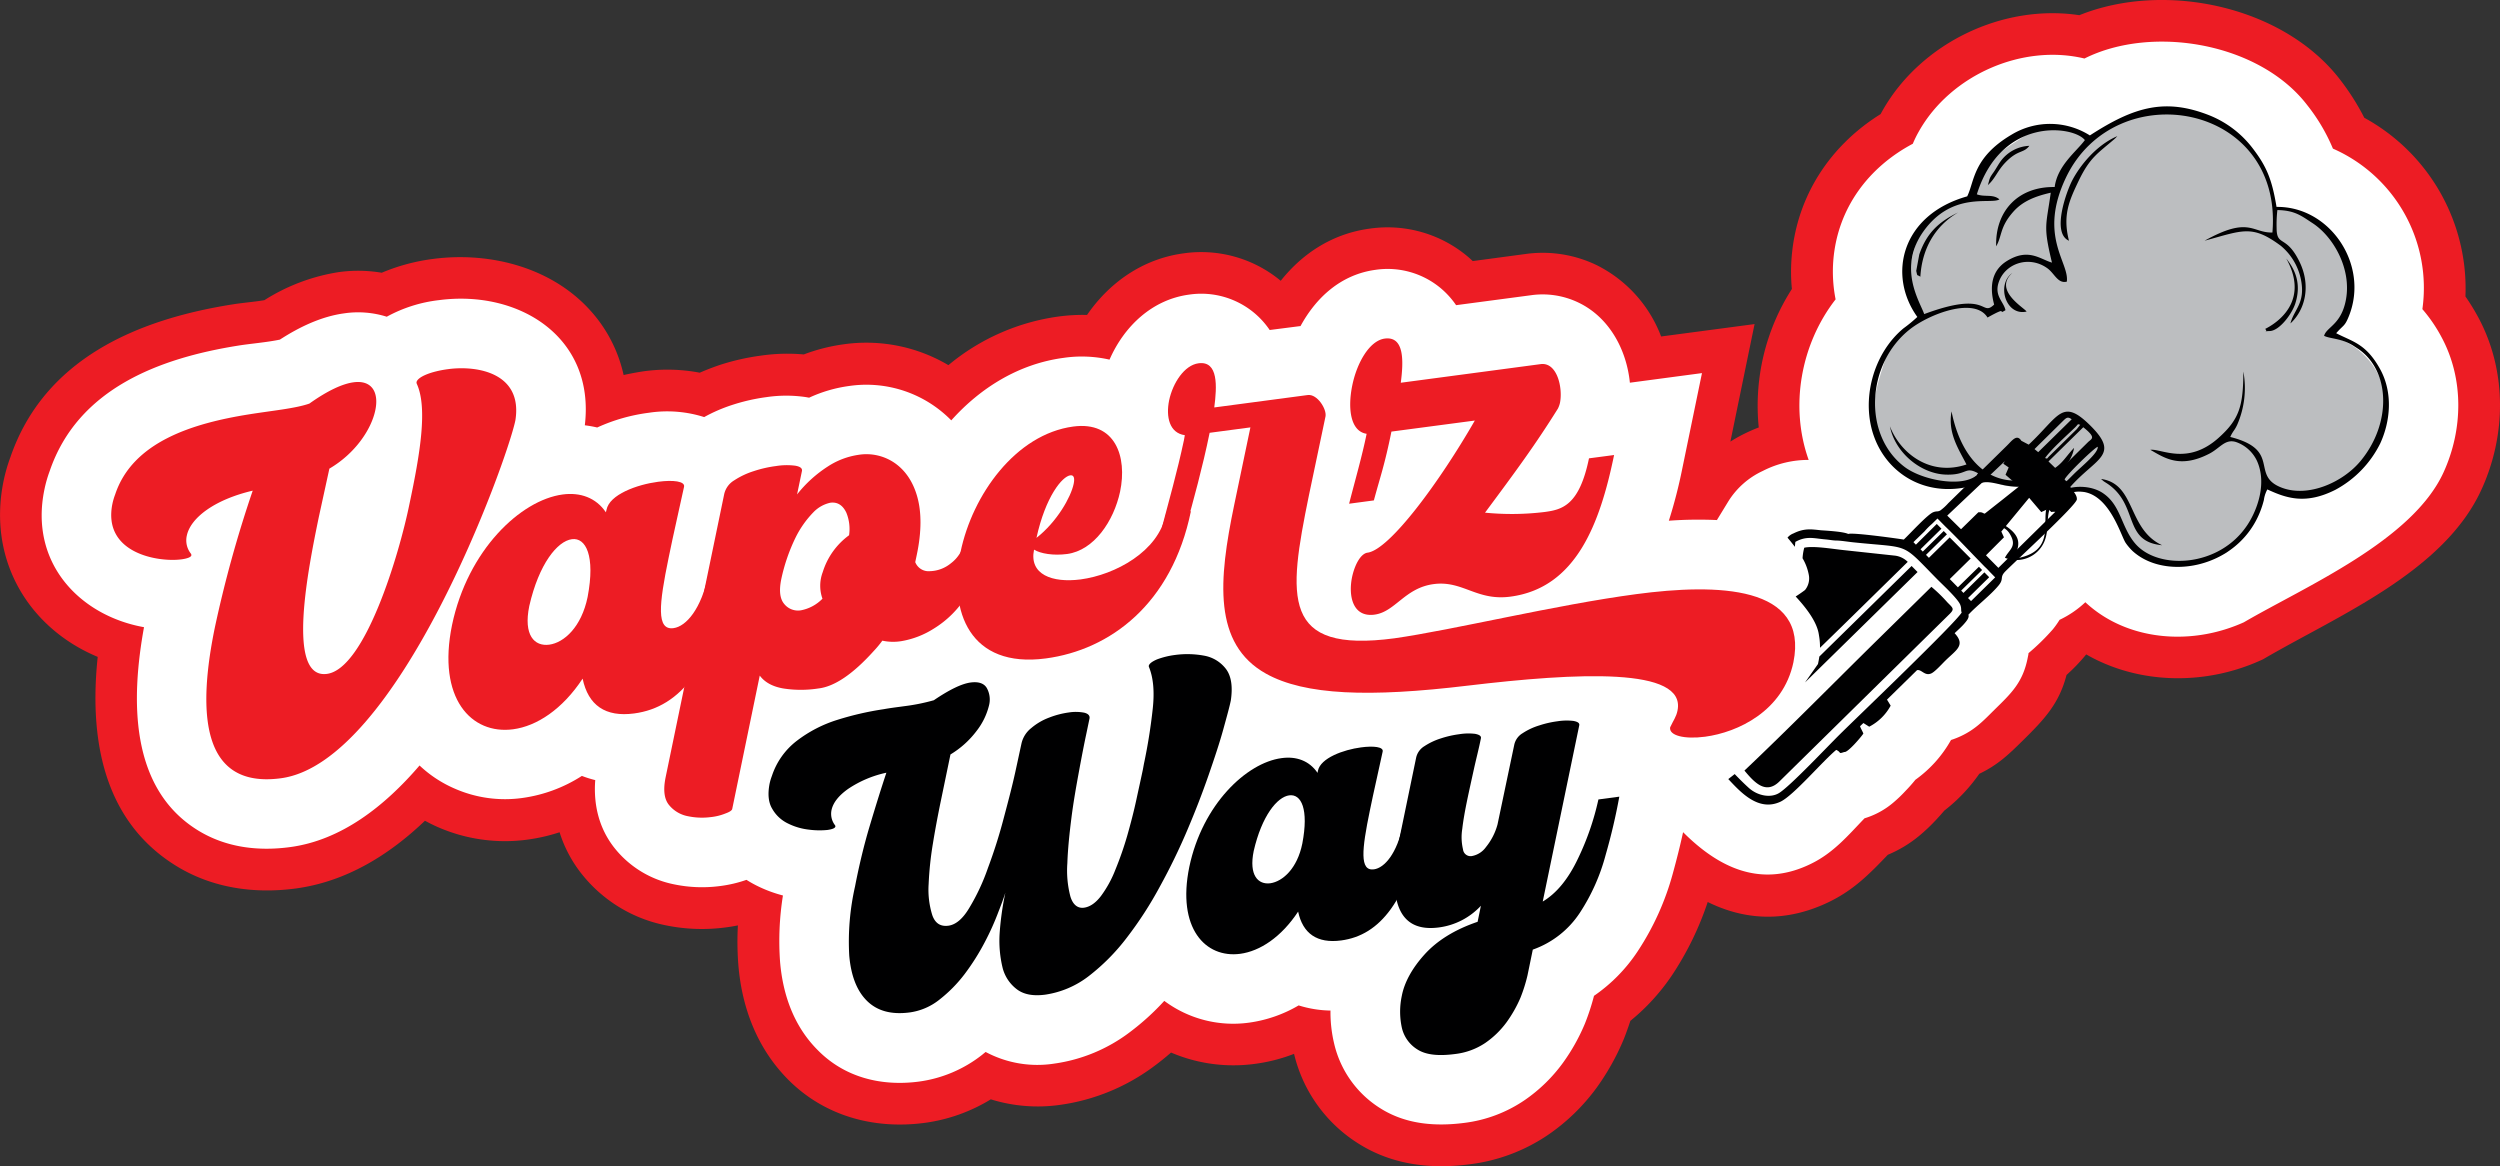
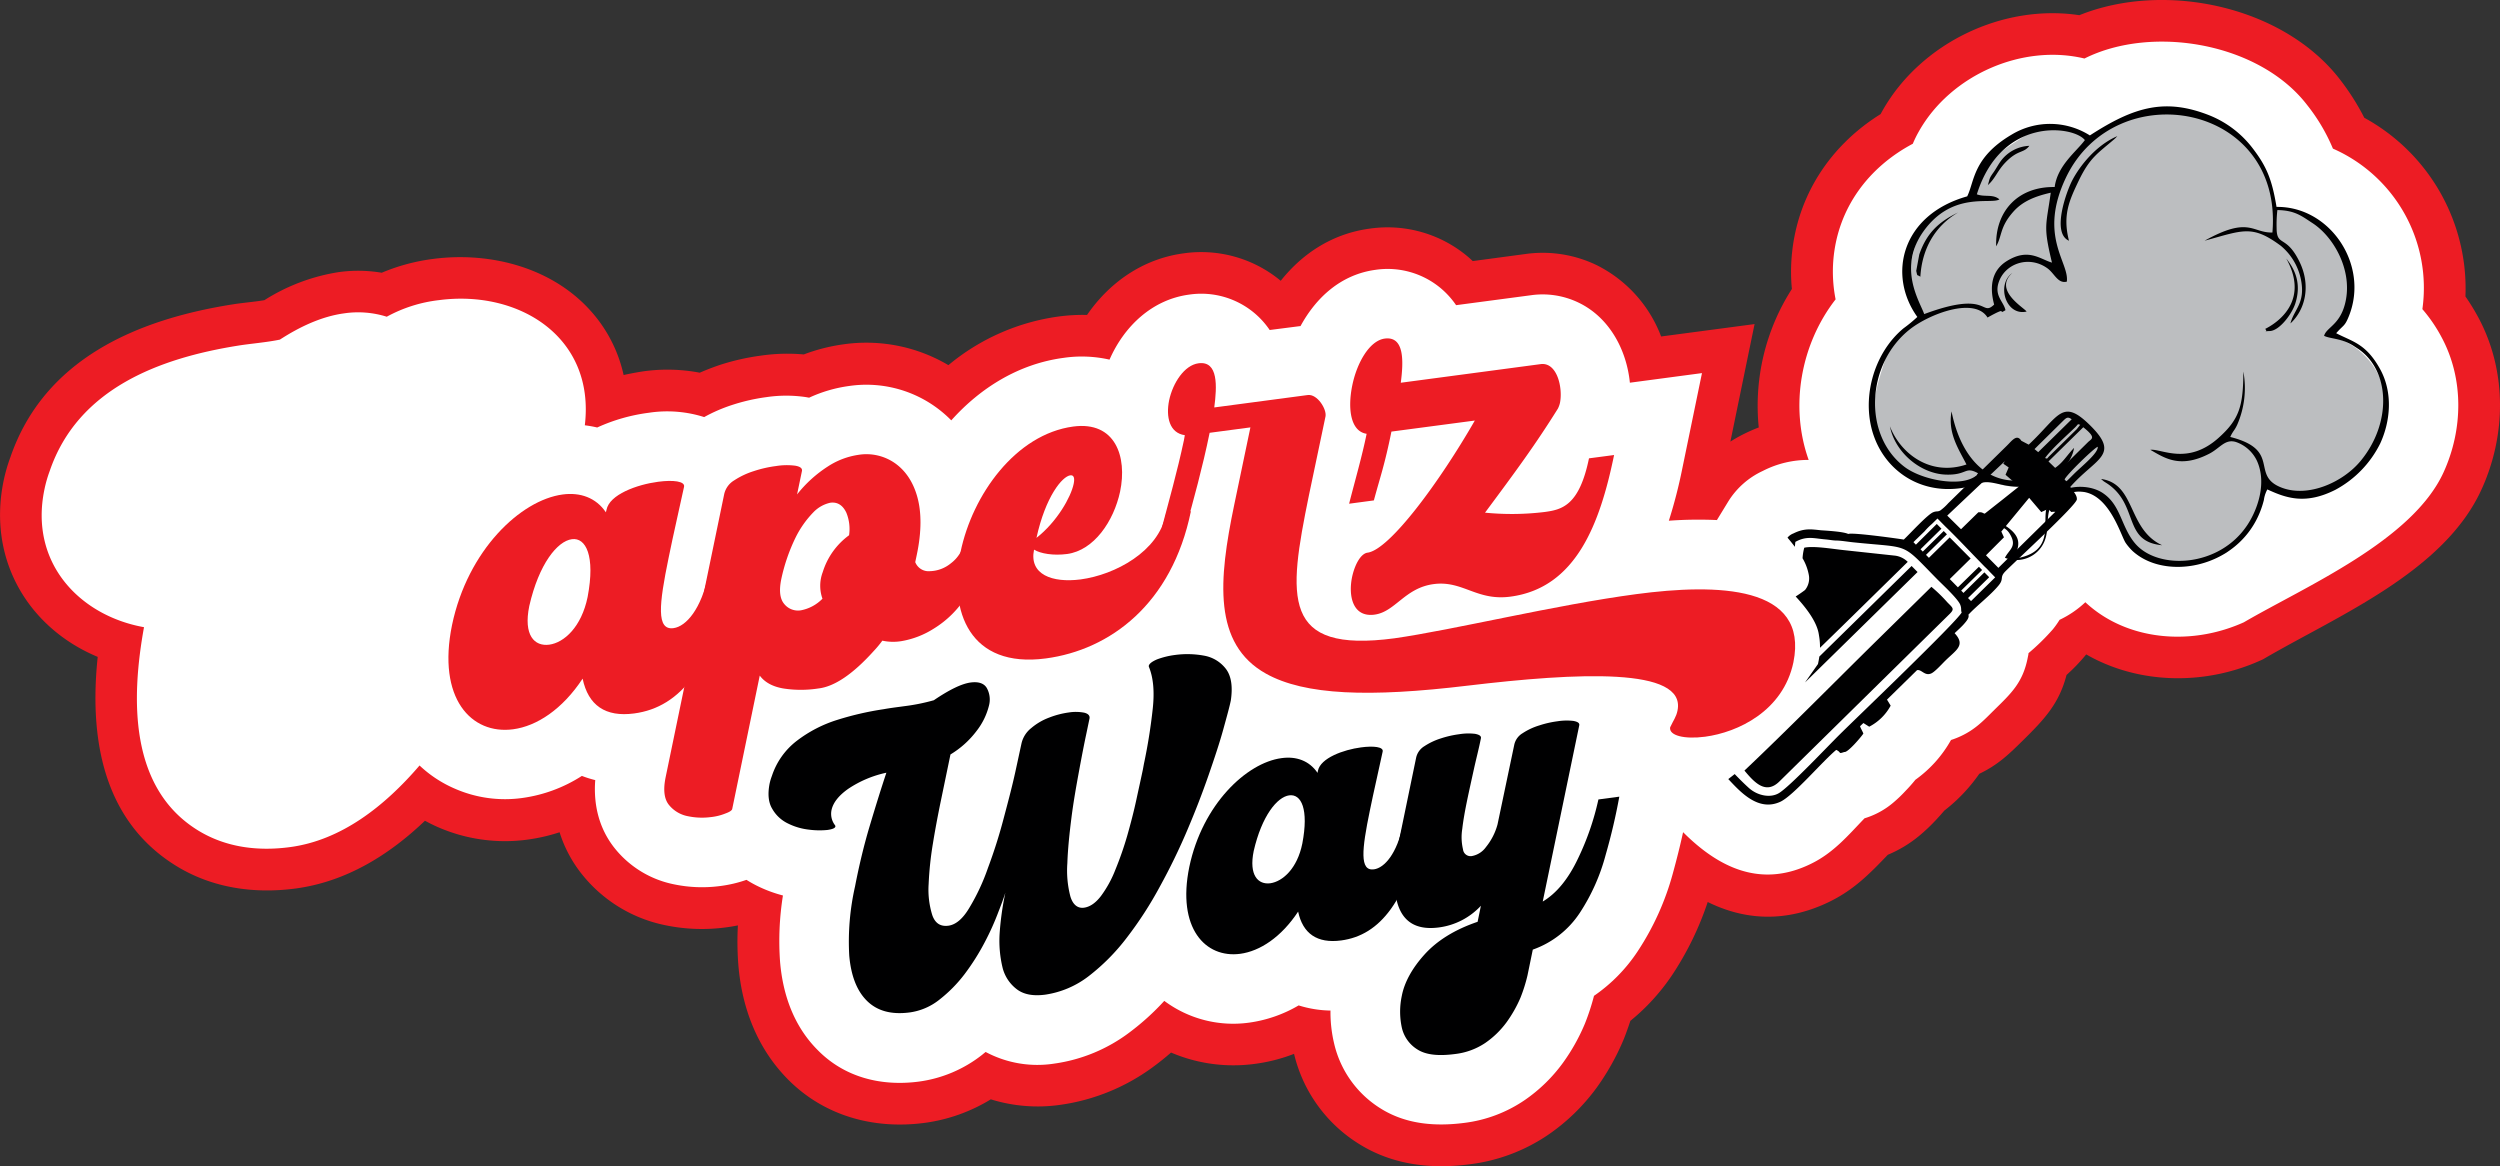
<svg xmlns="http://www.w3.org/2000/svg" viewBox="0 0 679.3 316.88">
  <rect x="0" y="0" width="679.3" height="316.88" fill="#333333" stroke="none" />
  <defs>
    <style>.cls-1{fill:#ed1c24;}.cls-1,.cls-2,.cls-3,.cls-4{fill-rule:evenodd;}.cls-2{fill:#fff;}.cls-3{fill:#bcbec0;}.cls-4{fill:#000001;}</style>
  </defs>
  <g id="Layer_2" data-name="Layer 2">
    <g id="Layer_1-2" data-name="Layer 1">
      <path class="cls-1" d="M443,277.39q-.8,2.46-1.75,4.88l-.14.33-.14.33a65.35,65.35,0,0,1-7,12.44,54.35,54.35,0,0,1-13,12.77,48.36,48.36,0,0,1-21.56,8.21c-10.52,1.4-21,.2-30.12-5.51a39.56,39.56,0,0,1-17.67-24.49A45.66,45.66,0,0,1,341,289.07,43.14,43.14,0,0,1,318.2,286c-1.42,1.23-2.88,2.42-4.39,3.54A55.45,55.45,0,0,1,288,300.22a42.92,42.92,0,0,1-18.77-1.51,46.23,46.23,0,0,1-18,6.4c-13.81,1.83-27.37-1.88-37.26-11.95-8.24-8.4-12.38-19.31-13.34-30.91a81.11,81.11,0,0,1-.13-10.8c-1.11.22-2.22.41-3.34.55a48.75,48.75,0,0,1-16.34-.59,38.81,38.81,0,0,1-22.6-13.74,35,35,0,0,1-6.17-11.53,49.08,49.08,0,0,1-8.69,2,45.46,45.46,0,0,1-24.45-3.43c-1.18-.52-2.32-1.09-3.44-1.7C105.7,232.35,94,239.6,80.29,241.43c-11.23,1.49-22.58-.12-32.34-6.1-20.27-12.44-23.68-35.25-21.4-56.84-18.69-7.8-30-26.24-25.58-47.8a45.21,45.21,0,0,1,1.85-6.45C12,97.56,37.13,86.86,63,82.74c2.89-.47,5.92-.69,8.83-1.17a52.81,52.81,0,0,1,20.28-7.64,38.29,38.29,0,0,1,11.61.18,53.31,53.31,0,0,1,14-3.76c15.3-2,32,2.24,42.58,13.9a38.37,38.37,0,0,1,9.15,17.65q2.67-.59,5.35-1a47.09,47.09,0,0,1,15.35.37c1.67-.74,3.38-1.39,5.12-2a62.88,62.88,0,0,1,11.56-2.65,49.8,49.8,0,0,1,11.57-.31,49.37,49.37,0,0,1,10.85-2.76,43.78,43.78,0,0,1,28.45,5.67A59.34,59.34,0,0,1,287.66,86a48.56,48.56,0,0,1,7.71-.42c6.1-8.87,15.23-15.28,26.3-16.75a33.83,33.83,0,0,1,25.89,7.11l.44.36c6-7.56,14.22-12.86,24.26-14.19a33.86,33.86,0,0,1,25.81,7q1.1.87,2.1,1.83L414.64,69a33.77,33.77,0,0,1,19.12,3,35.8,35.8,0,0,1,17.6,19.43l25.39-3.37L470.18,120a38.22,38.22,0,0,1,3.71-2.1,43.37,43.37,0,0,1,4-1.75,58.74,58.74,0,0,1,9-37.63,48.91,48.91,0,0,1-.05-8.81C488.21,53.25,497.31,39.53,511,31c.19-.36.39-.72.59-1.07C522,11.66,544.22,1,565,4.13c23.29-9.38,55.51-2.48,70.88,17.55A65.65,65.65,0,0,1,642.43,32a52.89,52.89,0,0,1,27.48,48.56,57.4,57.4,0,0,1,3.42,5.55c7.86,14.51,7.74,32.05.93,46.93-10.2,22.32-38.78,34.13-58.88,45.83l-.5.29-.53.24a54.07,54.07,0,0,1-6.49,2.46c-13.62,4.21-28.76,3-41-4.05-.09.12-.19.25-.29.36a49.21,49.21,0,0,1-5.05,5.23c-2,7.69-5.84,11.86-11.71,17.65-3.9,3.85-6.9,6.78-12,9.21a45.39,45.39,0,0,1-9.5,10c-.73.86-1.48,1.69-2.24,2.51a49.58,49.58,0,0,1-4.46,4.24,33.86,33.86,0,0,1-8.65,5.25c-4.9,5.11-9.18,9.53-16,12.83-11.8,5.69-22.92,4.95-32.94,0a83.38,83.38,0,0,1-9.59,19.73A56.87,56.87,0,0,1,443,277.39Z" />
      <path class="cls-2" d="M457.33,226.12c-.82,3.75-1.76,7.48-2.78,11.18A73,73,0,0,1,445,258.47a44.24,44.24,0,0,1-11.88,12.12,61.62,61.62,0,0,1-2.44,7.48l-.09.21-.09.22a53.15,53.15,0,0,1-5.79,10.26,42.9,42.9,0,0,1-10.33,10.1,37.21,37.21,0,0,1-16.56,6.26c-7.83,1-15.76.39-22.62-3.89a28.26,28.26,0,0,1-12.68-17.64,36.75,36.75,0,0,1-1-9,30.47,30.47,0,0,1-8.65-1.4,36.36,36.36,0,0,1-13.45,4.68,31.36,31.36,0,0,1-23.06-5.91,68,68,0,0,1-9.36,8.5A44.1,44.1,0,0,1,286.48,289a29.81,29.81,0,0,1-18.66-3.16c-.34.27-.68.55-1,.81a35.35,35.35,0,0,1-17.06,7.23c-10.28,1.37-20.32-1.1-27.67-8.65-6.4-6.45-9.39-15-10.13-23.91a78.48,78.48,0,0,1,.78-18,36.21,36.21,0,0,1-7.06-2.64,30.36,30.36,0,0,1-2.85-1.61,34.73,34.73,0,0,1-7.13,1.68,37.32,37.32,0,0,1-12.56-.46,27.54,27.54,0,0,1-16.06-9.74c-4.36-5.42-5.85-11.95-5.34-18.58a28.91,28.91,0,0,1-3.63-1.14,39.94,39.94,0,0,1-16.21,6,34,34,0,0,1-18.35-2.55A32.85,32.85,0,0,1,114,208c-9.65,11.25-21.41,20.35-35.23,22.18-8.66,1.16-17.37.11-24.93-4.52-18.78-11.53-18.22-35.88-14.71-55.24C21.81,167.33,7.9,153.09,12.07,133a34.26,34.26,0,0,1,1.43-5c7.65-22.42,29.8-30.68,51.29-34.1,3-.49,7.82-.89,11.26-1.62,5.33-3.45,11.31-6.32,17.56-7.15a25.93,25.93,0,0,1,11.48.93,38.62,38.62,0,0,1,14.14-4.5c21.74-2.89,42.53,10,39.68,34a31,31,0,0,1,3.36.6,48.51,48.51,0,0,1,14-4,33.16,33.16,0,0,1,15.07,1.17,43,43,0,0,1,7.49-3.26,52.19,52.19,0,0,1,9.47-2.17,36.69,36.69,0,0,1,10.67,0l.89.16a37.89,37.89,0,0,1,10.87-3.18,32.33,32.33,0,0,1,23.13,5.44,32.85,32.85,0,0,1,4.62,3.9c8-8.93,18.47-15.41,30.64-17a34,34,0,0,1,12.36.5c3.94-9,11.52-16.32,21.64-17.67A22.45,22.45,0,0,1,345,89.67l7.79-1,.59-.07c4.25-7.8,11-14,20.35-15.28A22.52,22.52,0,0,1,391,77.92a22.76,22.76,0,0,1,4.65,5l20.5-2.72a22.49,22.49,0,0,1,12.72,2c8.38,4,13.1,12.77,14,21.79l19.59-2.61-5.36,26a132.7,132.7,0,0,1-3.64,14.11,111.09,111.09,0,0,1,13.06-.18l3.14-5.14a21.8,21.8,0,0,1,9.31-8.2,27,27,0,0,1,12.48-3c-5.21-14.57-2.12-31.51,7.32-43.63a38.87,38.87,0,0,1-.61-10.73c1.19-14.21,9.71-25.25,21.59-31.55a30.84,30.84,0,0,1,1.74-3.52c8.61-15.13,27.94-23.7,44.9-19.64,18.47-9.26,47.56-4.24,60.51,12.64a49.85,49.85,0,0,1,7,11.84A41.34,41.34,0,0,1,658.21,84a41.11,41.11,0,0,1,5.16,7.53c6.16,11.38,5.9,25.19.59,36.82-8.49,18.57-37.43,30.94-54.28,40.75a44.39,44.39,0,0,1-5.17,1.95c-12.9,4-27.79,2-37.88-7.41a27.09,27.09,0,0,1-7,4.78A24.18,24.18,0,0,1,557.8,171a60.84,60.84,0,0,1-6.62,6.48c0,.34-.1.69-.16,1-1.31,7-4.56,9.93-9.15,14.44-2.88,2.86-5.1,5.24-9,7.07a21.61,21.61,0,0,1-2.74,1.08,33.21,33.21,0,0,1-9.68,10.81c-.85,1.06-1.77,2.09-2.66,3a36.47,36.47,0,0,1-3.42,3.27,21.77,21.77,0,0,1-7.74,4.2c-4.4,4.56-8.4,9.4-14.61,12.39C478.3,241.45,466.81,235.6,457.33,226.12Z" />
      <path class="cls-3" d="M567.81,38.6c-.24-2.31-3.65-3.07-5.58-3.25-6.61-.62-6.91-1.8-12.35,1.76s-11.49,7.18-12.11,11.43a8,8,0,0,1-4.36,5.89s-8.49,3.41-10.59,6.59-5.59,15.34-3.69,19a19.93,19.93,0,0,0,3.72,5.31S514.3,91,512.06,98.25s-6,17.16,1.34,26.34,21,8.25,26.1,4.64a11.2,11.2,0,0,0,6.34,2.89c3.52.17,9.53,0,10.94,0s9.5,1.6,9.5,1.6,2.61-1.64,5.53,1.26,2.86,4.73,2.86,4.73,3.15,8.81,5,10.22,10.89,7.39,25,.41c0,0,4-1.92,11.37-17.34,0,0,19.47,6.12,28.77-10.83s-2.71-29.43-12-30.72c0,0,14.36-13.36.59-26.78s-15.76-6.19-15.76-6.19A26.05,26.05,0,0,0,609,38.4c-9.57-8.41-20.06-9.67-29.44-6.34S567.81,38.6,567.81,38.6Z" />
      <path class="cls-1" d="M463.3,200.18c8.87-1.18,21.19-6.93,24-20.19,4.27-21-20.7-21.48-42.71-18.55s-49.77,9.74-65.7,12c-30.8,4.1-28.91-11-23.24-38.8l4.51-21.46c.41-1.94-2.21-6.19-4.84-5.84l-25.38,3.37c.74-5.68,1.15-12.71-4.27-12-3.86.51-7,5.36-8,10.09-.9,4.47.08,8.86,4.27,9.45l-.24,1.35c-1.81,8.53-4.19,16.9-6,23.79l6.65-.47c1.81-6.57,4.44-16,6.33-25.32l11.08-1.47-4.43,21.2c-4.19,20.19-5.83,37.65,8.71,45.74,10.51,5.83,27.92,6.47,54.86,3.22,29.56-3.52,59.38-5.1,56.91,6.8-.33,1.69-1.15,2.7-2,4.54C453.44,199.85,457.63,200.93,463.3,200.18Z" />
      <path class="cls-1" d="M410.41,162.12c17.82-2.37,24.31-19.74,28.17-38.48l-6.82.9c-2.63,12.75-7.23,13.94-12.07,14.58a73.73,73.73,0,0,1-16.18.18c8.05-10.84,13.47-18.13,19.79-28.25a6.77,6.77,0,0,0,.57-1.56c.83-4-.73-11.15-5.25-10.55l-38,5.06c.74-5.69,1.07-12.71-4.35-12-4.19.56-7.64,6.68-8.87,12.92s-.41,12.3,3.94,12.95c-1.23,6.08-3.12,12.57-4.76,19l6.73-.9c1.73-6.47,2.88-9.41,4.77-18.7l22.66-3c-9.6,16.72-23.16,35.11-29.15,35.9-1.81.24-3.45,3.17-4.19,6.56-1.07,5.07.08,11.07,6.08,10.28,5.66-.76,8.21-7.26,16.09-8.3S401.21,163.34,410.41,162.12Z" />
      <path class="cls-1" d="M284.17,178.91c17.41-2.32,34.25-14.74,39.42-40l-6.81.91c-2,10-13.72,16.36-23.16,17.62-7.72,1-14.05-1.34-12.65-8.09,1.73,1.08,5.26,1.68,9,1.18,7.31-1,12.65-8.91,14.38-16.94,2-9.55-1.32-19.21-12.73-17.69C276,118,264.22,134.42,261,150,257.65,166.25,263.56,181.65,284.17,178.91Z" />
      <path class="cls-1" d="M248.69,152.74l.41-1.94c1.32-6.25,1.32-11.51.17-15.71s-3.29-7.28-6.16-9.28a13.52,13.52,0,0,0-9.86-2.22,20.67,20.67,0,0,0-8.29,3.15,34.16,34.16,0,0,0-8.38,7.61L217.9,128c.16-.76-.5-1.25-1.89-1.47a18.34,18.34,0,0,0-5.18.11,32.2,32.2,0,0,0-6,1.37,21.34,21.34,0,0,0-5.34,2.52,5.84,5.84,0,0,0-2.71,3.73l-15.93,77c-.66,3.29-.41,5.8.9,7.43a8.7,8.7,0,0,0,5.17,3.09,18.68,18.68,0,0,0,6.24.24,14.71,14.71,0,0,0,4-1c1.06-.38,1.72-.8,1.8-1.22l7.48-36.23c1.39,1.87,3.53,3,6.4,3.5a30.92,30.92,0,0,0,9.53,0q6.53-.75,15-10.13a29.34,29.34,0,0,0,2.38-2.86,13.78,13.78,0,0,0,5.18.13,23.74,23.74,0,0,0,8.78-3.39,27.15,27.15,0,0,0,8.87-8.81c2.71-4,4.77-9.26,6.25-15.86l-6.74.89a9.71,9.71,0,0,1-3.69,6,9.36,9.36,0,0,1-5.75,2.16A3.88,3.88,0,0,1,248.69,152.74Z" />
      <path class="cls-2" d="M230.71,145.44a19.52,19.52,0,0,0-7.15,10,10.46,10.46,0,0,0-.08,7.24,11.06,11.06,0,0,1-5.83,3.15,4.8,4.8,0,0,1-4.6-1.77q-1.73-2.1-.74-6.8a49.08,49.08,0,0,1,3.86-11.19,26.93,26.93,0,0,1,4.85-6.88,9.07,9.07,0,0,1,4.6-2.59c1.88-.25,3.36.62,4.35,2.71A11.69,11.69,0,0,1,230.71,145.44Z" />
      <path class="cls-1" d="M172.31,193.86c12.73-1.69,21.6-12.89,26.86-38.39l-6.73.89c-1.89,9-5.92,13.85-9.45,14.32-4.68.62-3.94-6.38-1.31-19.13,1.31-6.5,2.95-13.45,4.19-19.28.32-1.52-3-1.91-7.07-1.36-5.75.76-13.22,3.48-14,7.62l-.17.67c-2.71-4-7-5.47-11.74-4.84-11.42,1.52-25.79,15.09-30.06,35.45-4.11,20,5.26,29.86,16.59,28.35,6.41-.85,13.39-5.4,18.89-13.76C159.83,191.66,164.51,194.9,172.31,193.86Z" />
-       <path class="cls-1" d="M76.31,211.47c31.86-4.23,61.43-86.11,63.73-97.25,2.05-12.84-10.27-15-18.32-13.91-4.6.61-8.21,2.08-8.54,3.52a1,1,0,0,0,.08.48c3,6.59.83,19.27-2,32.62-2.79,13.76-12.07,44.8-22.42,46.18-11.17,1.49-5.09-28.64-2.22-42.58l2.88-13.19c7.06-4.14,11.41-10.72,12.48-15.87,1-4.73-.82-8.27-5.91-7.59-2.88.38-6.9,2.15-12,5.78-3.78,1.33-9.94,1.9-16.35,2.92C52.49,115,36.06,120,31.3,134.34a17,17,0,0,0-.74,2.48c-2.79,13.52,12.4,16,18.73,15.17,1.56-.21,2.62-.59,2.71-1.1a.77.77,0,0,0-.09-.4,5.82,5.82,0,0,1-1.15-4.94c1-4.81,7.48-9.78,17.91-12.23A327.31,327.31,0,0,0,58.4,170.41C51.5,203.85,60.62,213.56,76.31,211.47Z" />
      <path class="cls-4" d="M402.39,246.11l-.89,4.36c-6.22,2.12-11,5.09-14.44,8.9s-5.47,7.64-6.16,11.22a20.48,20.48,0,0,0,0,8.62,9.4,9.4,0,0,0,4.32,6c2.25,1.41,5.61,1.79,10.12,1.19a18.5,18.5,0,0,0,8.22-3,24.16,24.16,0,0,0,5.81-5.64,34.39,34.39,0,0,0,3.77-6.66,42.46,42.46,0,0,0,1.91-6.07l1.44-7A25.39,25.39,0,0,0,429.29,248a53.7,53.7,0,0,0,7-15.72A162,162,0,0,0,440,216.47l-5.68.76a72.64,72.64,0,0,1-5.55,16.06c-2.67,5.63-5.88,9.48-9.58,11.68l9.92-47.86c.14-.63-.41-1-1.57-1.22a15.82,15.82,0,0,0-4.31.09,27,27,0,0,0-5,1.14,17.33,17.33,0,0,0-4.51,2.11,4.84,4.84,0,0,0-2.26,3.11L406.91,224a16.57,16.57,0,0,1-3.15,6.17,6,6,0,0,1-3.69,2.41,2.06,2.06,0,0,1-2.54-1.79,14.27,14.27,0,0,1-.2-5.58c.27-2.36.75-5,1.37-8,.55-2.61,1.16-5.36,1.78-8.18s1.37-5.66,1.91-8.4c.14-.63-.41-1-1.57-1.23a15.53,15.53,0,0,0-4.31.1,27,27,0,0,0-5,1.14,17.83,17.83,0,0,0-4.45,2.1,4.88,4.88,0,0,0-2.26,3.1l-4.44,21.47Q374.81,254.15,391,252A18.85,18.85,0,0,0,402.39,246.11Z" />
      <path class="cls-4" d="M394.87,272.63c-.83,0-1.17-.66-1.1-2a9.07,9.07,0,0,1,1.44-4.16,8,8,0,0,1,3.69-3.3l-.13.77c-.21,1-.41,2.11-.76,3.45a15.36,15.36,0,0,1-1.3,3.53A2.53,2.53,0,0,1,394.87,272.63Z" />
      <path class="cls-4" d="M364.41,255.54c10.61-1.41,18-10.75,22.38-32l-5.61.75c-1.58,7.53-4.93,11.54-7.87,11.93-3.9.51-3.29-5.32-1.1-15.94,1.1-5.42,2.47-11.21,3.49-16.07.28-1.27-2.46-1.59-5.88-1.13-4.79.63-11,2.9-11.71,6.34L358,210c-2.26-3.33-5.82-4.56-9.79-4-9.51,1.27-21.49,12.58-25.05,29.55-3.42,16.67,4.38,24.87,13.83,23.62,5.33-.71,11.15-4.5,15.74-11.47C354,253.7,357.91,256.4,364.41,255.54Z" />
      <path class="cls-4" d="M284,270.27a25.35,25.35,0,0,0,11.78-5,55.9,55.9,0,0,0,10.4-10.49,101.71,101.71,0,0,0,9-13.92,167.08,167.08,0,0,0,7.46-15.36c2.19-5.15,4.11-10.13,5.75-14.86s3-8.82,4-12.45,1.71-6.18,2.05-7.87c.55-3.7.14-6.59-1.3-8.52a9.57,9.57,0,0,0-6-3.65,24.91,24.91,0,0,0-7.8-.19,21.84,21.84,0,0,0-4.93,1.2c-1.37.59-2.12,1.17-2.26,1.74a.79.79,0,0,0,.07.4c1.16,2.86,1.51,6.64,1,11.29a149.42,149.42,0,0,1-2.4,15l-.27,1.47c-.48,2.32-1.1,5.07-1.78,8.24s-1.51,6.36-2.46,9.71a89.87,89.87,0,0,1-3.22,9.26,30.71,30.71,0,0,1-3.9,7.15c-1.44,1.9-3,3-4.66,3.22s-3-.76-3.69-3.07a27.85,27.85,0,0,1-.82-9c.13-3.78.54-7.81,1.09-12.19s1.3-8.59,2.06-12.73,1.43-7.58,2.05-10.47l.82-3.94c.14-.77-.34-1.32-1.44-1.59a12.16,12.16,0,0,0-4.17-.06,23.18,23.18,0,0,0-5.34,1.39,16.2,16.2,0,0,0-4.86,2.84,7.41,7.41,0,0,0-2.67,4.19c-.34,1.55-.89,4.15-1.71,7.89s-1.92,7.92-3.15,12.53a137.13,137.13,0,0,1-4.24,13.37,56.87,56.87,0,0,1-5.07,10.87c-1.77,3-3.69,4.59-5.68,4.86-2.19.29-3.62-.68-4.38-2.84a23.26,23.26,0,0,1-1-8.49,91.32,91.32,0,0,1,1.16-11c.62-3.84,1.3-7.36,1.92-10.45L258.26,205a25,25,0,0,0,7.12-6.42,18.37,18.37,0,0,0,3.35-6.88,6.41,6.41,0,0,0-.61-4.77c-.76-1.27-2.26-1.76-4.38-1.48-2.4.32-5.75,1.93-10,4.82a53.49,53.49,0,0,1-8.14,1.63l-1.09.15c-1.44.19-2.88.38-4.38.65a82.47,82.47,0,0,0-12.67,2.92,35.4,35.4,0,0,0-10.88,5.62,19.81,19.81,0,0,0-6.84,9.6,14,14,0,0,0-.62,2.07c-.55,2.81-.34,5.11.69,6.82a9.75,9.75,0,0,0,4.24,4,17,17,0,0,0,5.75,1.7,21.8,21.8,0,0,0,5,.09c1.37-.19,2.06-.48,2.19-.91a.74.74,0,0,0-.06-.33,5.07,5.07,0,0,1-1-4.12c.41-2,1.91-3.95,4.52-5.8a29.74,29.74,0,0,1,10.4-4.4c-1.37,4.09-2.88,8.94-4.52,14.43s-2.94,11-4,16.48a67.84,67.84,0,0,0-1.57,18.83c.48,5.41,2.05,9.51,4.79,12.23s6.57,3.85,11.7,3.16a16.53,16.53,0,0,0,8-3.46,37.79,37.79,0,0,0,6.84-6.93,62.3,62.3,0,0,0,5.48-8.67,71.21,71.21,0,0,0,3.76-8.37c1-2.52,1.58-4.24,1.85-5.1a78.46,78.46,0,0,0-1.57,11.23,31.23,31.23,0,0,0,.82,9.19,10.56,10.56,0,0,0,3.9,5.85C278.18,270.22,280.71,270.7,284,270.27Z" />
      <path class="cls-4" d="M558.3,50.81c.77-5.88,5.93-9.65,8.2-12.74-3-3.88-22.67-6.6-29.35,14.73,2.16.82,4.36-.15,6.13,1.37-2.17,1.5-12.78-2.34-20.64,8.7-7.07,9.93-1,19.05.21,22.47,17.78-6.62,15.29.91,19-2.58-1.33-5-.64-9.3,3.48-11.85,5.8-3.59,8.94-.52,12.23.45-2.43-10.14-1.59-9.82-.33-19-4.15.95-7.62,2.28-10.17,5.17-3.74,4.22-3,6.53-4.66,9.4-.3-9.45,5.85-16.27,15.89-16.11ZM546.8,74.17c-5.32,4.7,3.36,9.54,3.86,10.49-5.72,1.28-8.25-7.46-3.86-10.49Zm-6.67-23.81c.58-2,.38-1.9,1.57-3.56.7-1,1.2-2,2-3.1a10.21,10.21,0,0,1,7.72-4.08c-1.63,2.13-3,.94-6.43,4.44-2.34,2.42-2.78,4.42-4.91,6.3ZM521.8,75.2c-1-.73-.74.11-1.12-1.59l.82-4.45c2-5.83,5.29-8.88,10.57-11.43-6.43,3.75-9.84,10.05-10.27,17.47Zm93.68,14.19c.17-.17,13.15-5.83,5.74-19.14,2.43,3,4.17,6.86,2.46,12.21-.9,2.84-4.29,7.4-6.93,7.49-2.44.09-.23.29-1.27-.56Zm-44.54,40.76c9.46,1.35,7.06,13.6,16.55,18-10.9-1-6.11-11.14-15.18-16.93l-.69-.44-.34-.29c-.09-.07-.23-.21-.34-.31Zm-8.76-64.74c-4.83-2.08-.62-13.53.93-16.47,2.11-4,6.51-9.52,12.22-11.95l-.66.68c-4.62,4-6.74,5-9.85,11.45-2.59,5.43-4.39,9.35-2.64,16.29Zm-21.48,76a10.61,10.61,0,0,1,6.17,3c2.69,2.72,1.2,5,.38,7.42,11.72-1.72,7.27-10.24,9.06-14.52,2.32-5.56,10.71-6.25,15.06-3.34,5,3.33,4.91,9.17,8.83,13.75,6.19,7.21,22.91,6.54,30.55-5.22,2.61-4,5.28-11.19,2.49-17.32a9.84,9.84,0,0,0-5.67-5.07c-3-.94-4.32,1.66-7.28,3.18-8.07,4.17-12.33,1-16-1.06,2.92-.41,10.08,4.34,18.56-3.27,5.7-5.1,6.67-8.72,6.72-18a24.92,24.92,0,0,1-1.67,14.44c-.76,1.66-1.1,1.59-1.9,3.33,14.13,3.57,5.23,10.52,14.07,13.81,7.27,2.71,16.6-1.57,21.31-7.24,8.56-10.31,8.11-24.6-.64-30.52l-1.24-.81c-3.31-2.09-6.35-1.88-8-2.72.68-2.44,4.68-3,5.94-9.84C639,73,634,64.27,628.33,60.61c-3.05-2-4.81-3.44-9.52-3.53a34.36,34.36,0,0,0-.21,4.85c0,5.24,2.59,1.69,6.26,9.28,3.06,6.34,1.59,12.9-2.51,16.68,1-3.87,4.11-5.48,2.88-11.83a16,16,0,0,0-5.51-9.29c-7.8-5.77-10.23-4.21-20.69-1.36,12.15-6.78,12.91-2.08,18.43-2.23,3-35.38-42.62-43.15-56.1-14.93-7.62,16,1,23.1.23,28.28-2.47.61-3.35-2.29-5.34-3.68-5-3.53-11.56-1.24-13.21,4-1.13,3.6,1.39,5.11,1.89,7.43-2.61,1.6,1.42-1.52-4.88,2-3.45-5.64-15.63-1.08-21.06,3.17-11.86,9.29-12.93,28.77-1.48,37.42,4.53,3.42,14.42,5.42,18.84,2.8,1.48-.89.23.24,1.12-1.08-3.66-2-2.83.56-8.74.37-6.85-.22-13.82-6-15.21-13.13,2.88,7.43,11,13.67,20.81,10.38-2.09-4.16-5.13-8.45-4.06-14.43,2.79,14.08,11.85,22.62,24.88,17.11,5.13-2.17,5.52-4.17,8.41-7.19-.65,4.36-4.82,8.1-10.24,9.81-7.15,2.25-11.66-1.37-14.93-.28-13.47,4.88-25.07-1.6-29.08-12.35-3.74-10-.43-22.73,7.9-29.66a39.11,39.11,0,0,0,3.77-3.1c-8.14-11.32-4.41-27.7,13.55-32.77,2-4,1.47-10.53,12.1-16.79a20.21,20.21,0,0,1,21.23.24c12.1-7.85,20.51-10.23,32.63-5.4a27.82,27.82,0,0,1,11.39,8.61c4,5.16,5.44,8.65,6.7,16.21,14.5-.19,25.25,15.7,19.67,29.66-1.16,2.89-1.42,2.32-3.46,4.66,4.45,2.33,8.13,2.79,12,9.88,3.48,6.43,2.69,14.12,0,20a28.77,28.77,0,0,1-12.24,12.68c-7.95,4-13.16,2.37-18.48-.13a8.75,8.75,0,0,0-.93,2.9c-4.91,19.59-29.71,23.11-37.55,11.65-1.61-2.35-5.84-18.91-17.82-12.46-4.88,2.64-2.41,7.74-4.29,12.12a8.25,8.25,0,0,1-10.7,4.38c1.14-2.3,3.47-3.05,1.25-6.61C544.59,142.67,542.48,143.28,540.7,141.4Z" />
      <path class="cls-4" d="M489.79,151.69a14.48,14.48,0,0,1,.46-2.86c2.46-.58,7.76.34,10.58.63l14.1,1.52a6,6,0,0,1,3.44,1.69l-13.44,13.19c-3.42,3.36-6.9,6.76-10.4,10.16a17.68,17.68,0,0,0-.2-2.9l-.13-.81c-.55-3.47-3.56-7.3-6.28-10.23.77-.49,1.51-1,2.18-1.49l.37-.28.27-.37a5,5,0,0,0,.74-3.78,13.8,13.8,0,0,0-1.69-4.47Zm50.68,5.12-1.27-1.29-5.69,5.59-.62-.64,5.69-5.59-.87-.88L532,159.59l-2.21-2.25,5.68-5.58-5.7-5.74-5.65,5.55-.79-.8,5.69-5.59-.87-.89-5.69,5.59-.62-.63,5.69-5.59-1.27-1.29L520.59,148l-.67-.69.36-.35.07-.08s.27-.27.53-.51l2.06-2a19.1,19.1,0,0,1,2-2l1.51-1.48,2.13,2.16c2.61,2.51,5.22,5.26,7.78,7.92l2.91,3a19.33,19.33,0,0,1,1.36,1.38l1.5,1.53-6.56,6.45-.82-.83,5.69-5.59Zm-46.11,21.52c-.07.49-.15,1-.25,1.46l-.13.64-3.52,5,30.58-30-1.62-1.64-25.06,24.6Zm6.81,26c.92.19,4.57-4.11,5.14-5-.15-.49-.72-1.42-.9-2l.91-.87,1.58,1a13.86,13.86,0,0,0,5.83-5.72l-1-1.64,8.16-8c1.23-.31,2.1,1.72,3.92.86,1-.47,2.91-2.6,3.8-3.47,2.93-2.88,5.55-4.14,2.5-7.44.87-.84,2-1.82,2.74-2.72.6-.69,1.3-1.6,1-2.29,2.29-2.49,6-5.26,8.24-8,1.54-1.89.11-2.1,1.9-3.88,3.55-3.53,19-17.69,19.33-19.43.12-1.12-.93-2.16-1.79-3.42,7-7.93,13.69-8.54,5.4-16.73-7.64-7.55-8.41-2.51-16.69,5.24l-2-1.05c-1.23-1.91-2.46-.12-3.94,1.34l-11.94,11.73-4,3.91a13.87,13.87,0,0,1-2.13,1.95c-.78.43-.92.09-1.93.48-1.56.61-6.39,5.92-8,7.43-1.19-.2-13.88-2-15.1-1.52-1.29-.64-5.77-.89-7.38-1-2.6-.27-4.53-.63-7.5.85a3.83,3.83,0,0,0-1.62,1.15h0c.64.75,1.32,1.59,2,2.49.05-.57.1-1,.14-1.34,3.08-1.71,5.13-.92,8.21-.67,1.1.1,1.83.27,2.74.3,1.38,0,3.15.32,4.71.48,15.9,1.67,12.81-.2,22.84,10,1.35,1.38,5.7,5.37,6.31,7,.41,1.08.09,1.4.38,2.08-1.78,3-28.3,28.34-33,33-3.32,3.26-13.56,14.17-16.62,16.05-2.34,1.44-5.84.73-8.18-1.35-1.26-1.13-2.57-2.44-3.88-3.8-.57.46-1.16.91-1.74,1.36,3.22,3.41,8.15,9,14.22,6.13,3.57-1.73,11.31-10.89,15.11-14.06,1.53.71.42,1.16,2.21.57Zm43.66-79.09L529.1,140.1l3.75,3.7,4.71-4.61.24,0,.23,0,.23,0,.21.06c.42.12.28.17.82.32,8.79-6.94,1.3-1,9.32-7.39l-3.67-3.17.86-2L544.33,126l.5-.8Zm13.68,13.84c-1.74-.11-.56.45-2-.78l-1.86.84-3.29-3.87-7.56,9.16.71,1.57-4.88,4.89L543,154.3l15.47-15.23Zm4.4-25.14-9.09,8.92-1-.83,1-1,6.08-6,.63-.62c.92-.9,1.29-1.26,2.35-.51ZM561,130.28c.3-1.07,8.16-8.71,9-8.88.19,1.7-4.38,5.3-6.51,7.42-2.67,2.66-1.78,1.93-2.53,1.46Zm4.22-14.84-.92,1.17L557,123.79c-1,.94-.51.91-1.32.67,1.74-2.44,5.76-6,8.18-8.34,1-1,.52-.93,1.41-.68Zm2.13,4.7-8,7.89-2.74-2.65,9.46-9.29c3.61,2.89,2.31,3.08,1.33,4Zm-37.62,46.71c1.45-1.43.89-1.66-.6-3.19a40,40,0,0,0-4.33-4.21l-14.16,13.93c-11.85,11.64-25,25-36.64,36,2.74,3.3,5.8,6.56,9.46,3Z" />
      <path class="cls-2" d="M281.63,146.15c2.46-11.25,7-16.7,9.2-17,1-.13,1.23.83.9,2.35C291,135.05,287.21,141.79,281.63,146.15Z" />
      <path class="cls-2" d="M149.24,175.17c-4,.52-7.07-2.51-5.42-10.53,2.62-11.44,7.63-17.61,11.58-18.13,3.77-.51,6.4,4.48,4.27,15.69C158,170.38,153.26,174.63,149.24,175.17Z" />
      <path class="cls-2" d="M345.18,240c-3.29.43-5.89-2.1-4.52-8.78,2.19-9.53,6.37-14.67,9.65-15.11s5.34,3.74,3.56,13.08C352.5,236,348.53,239.51,345.18,240Z" />
    </g>
  </g>
</svg>